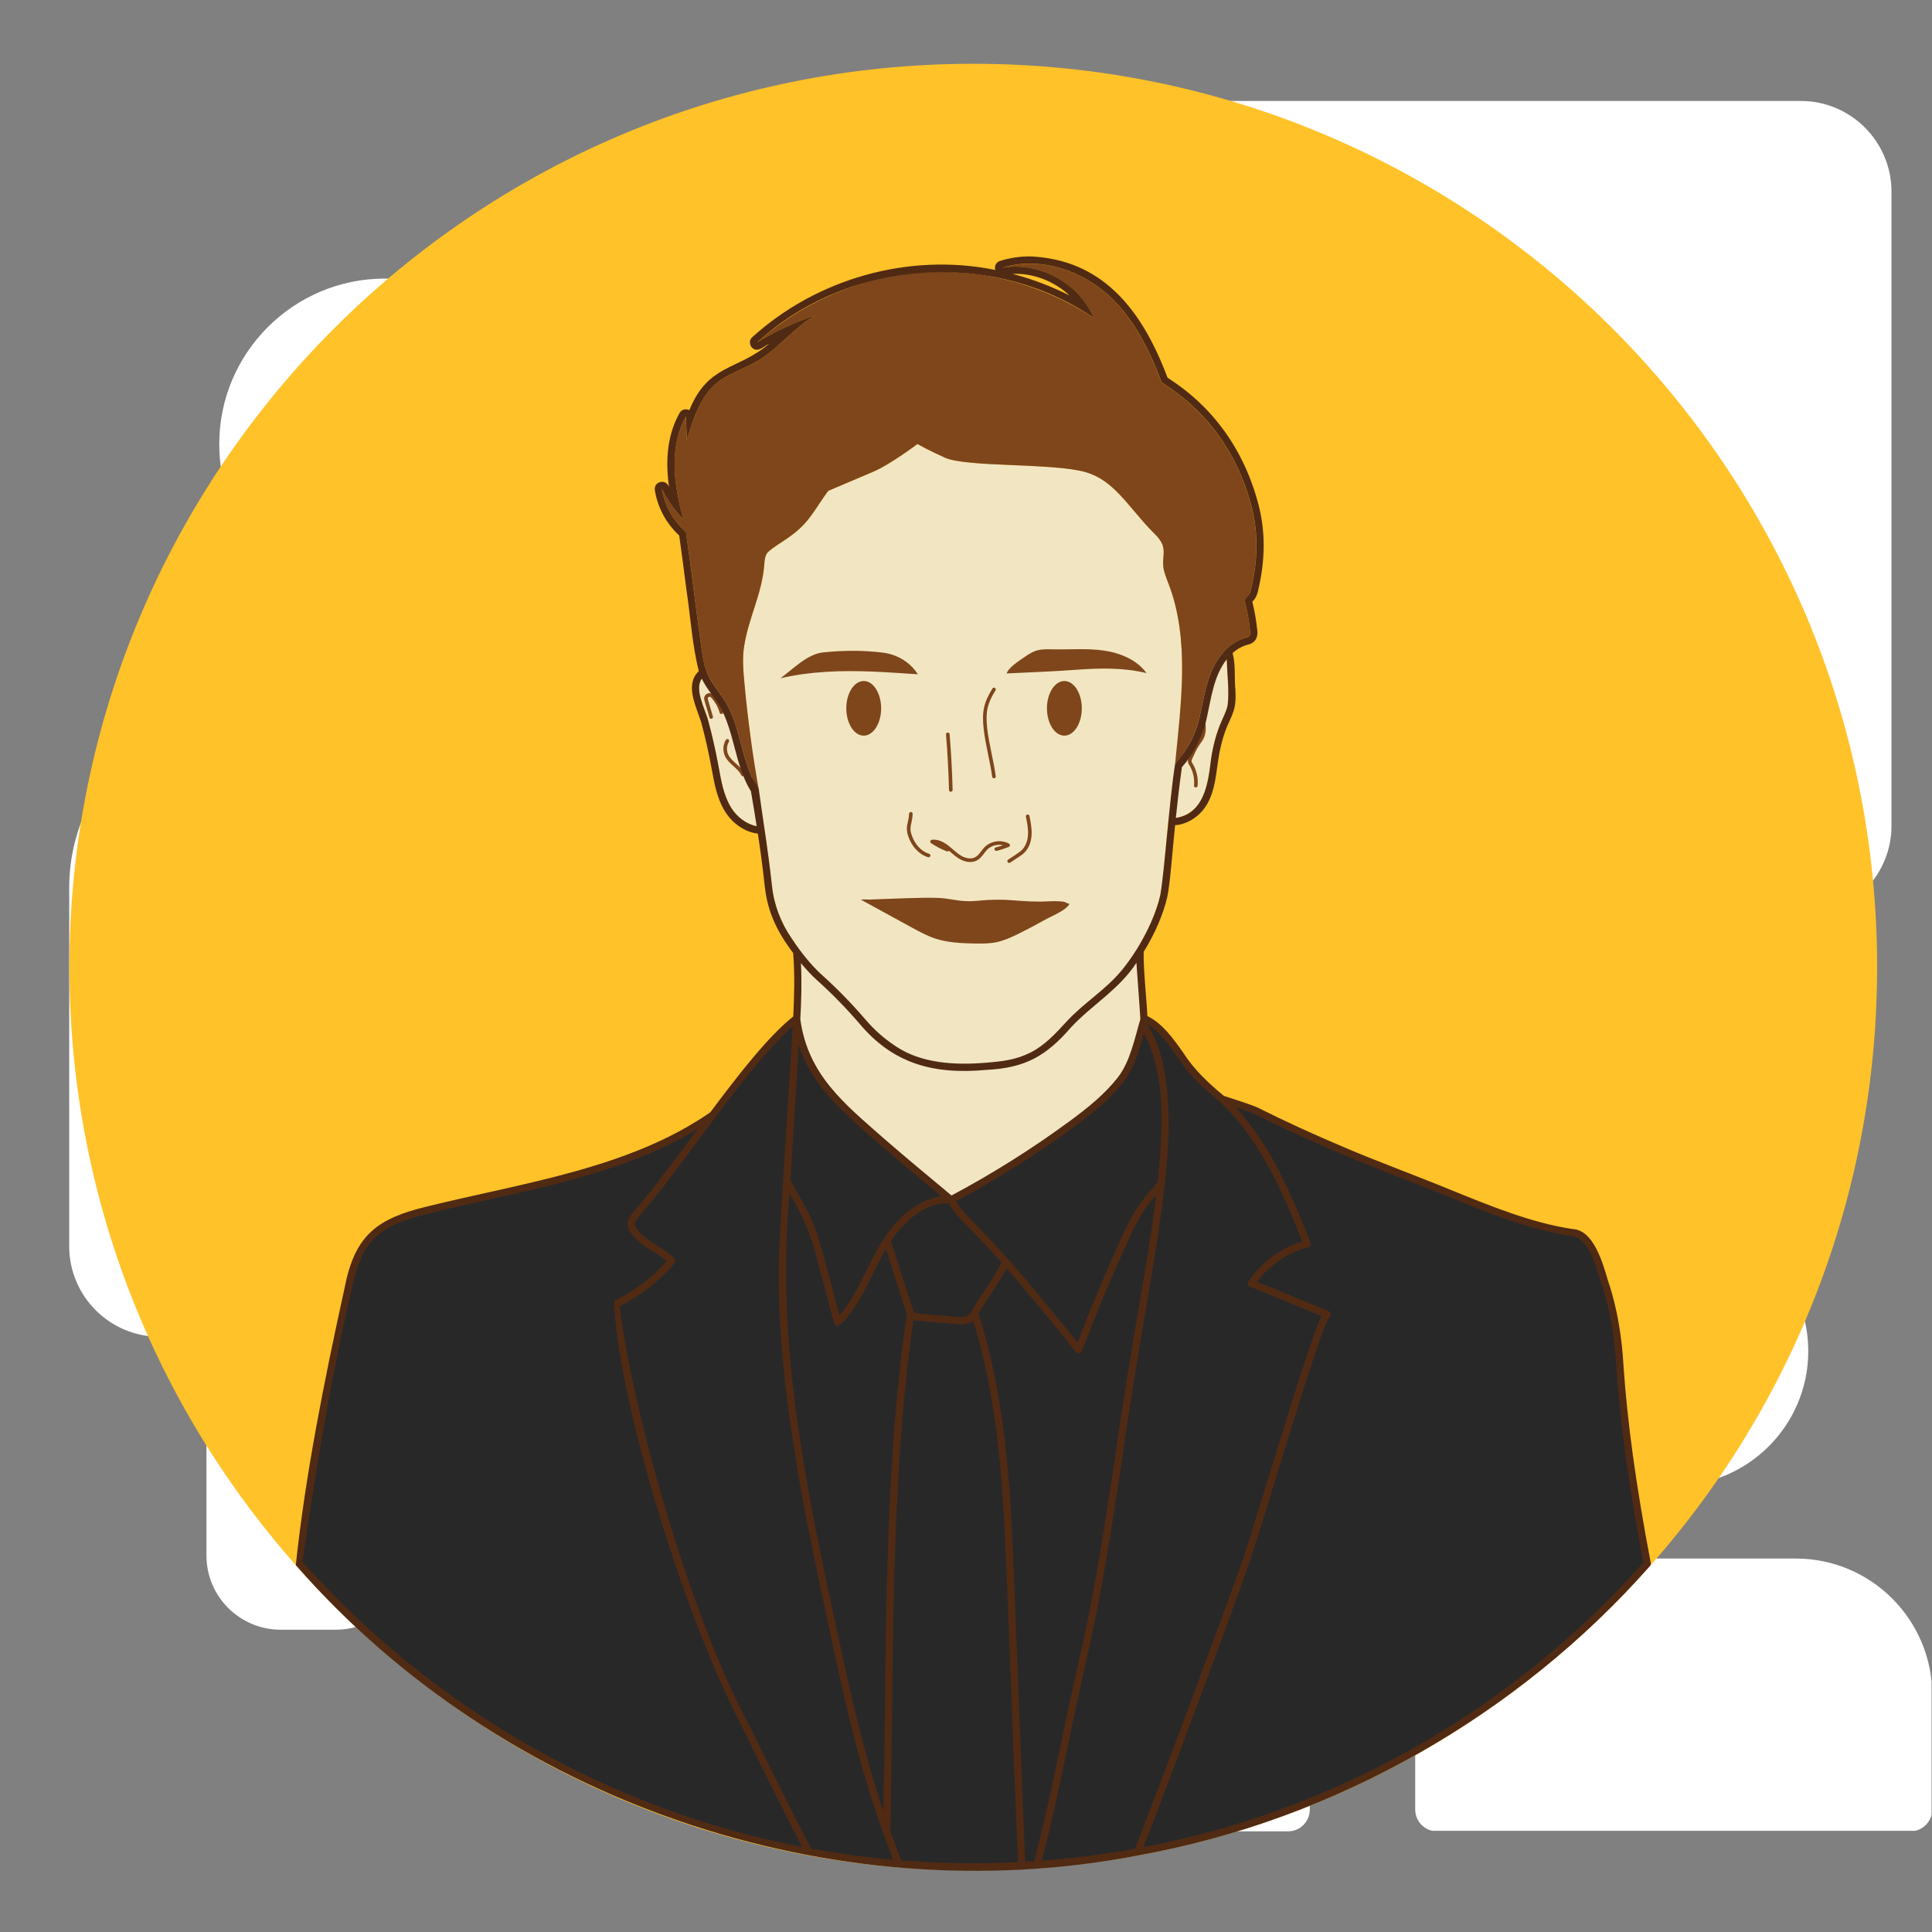
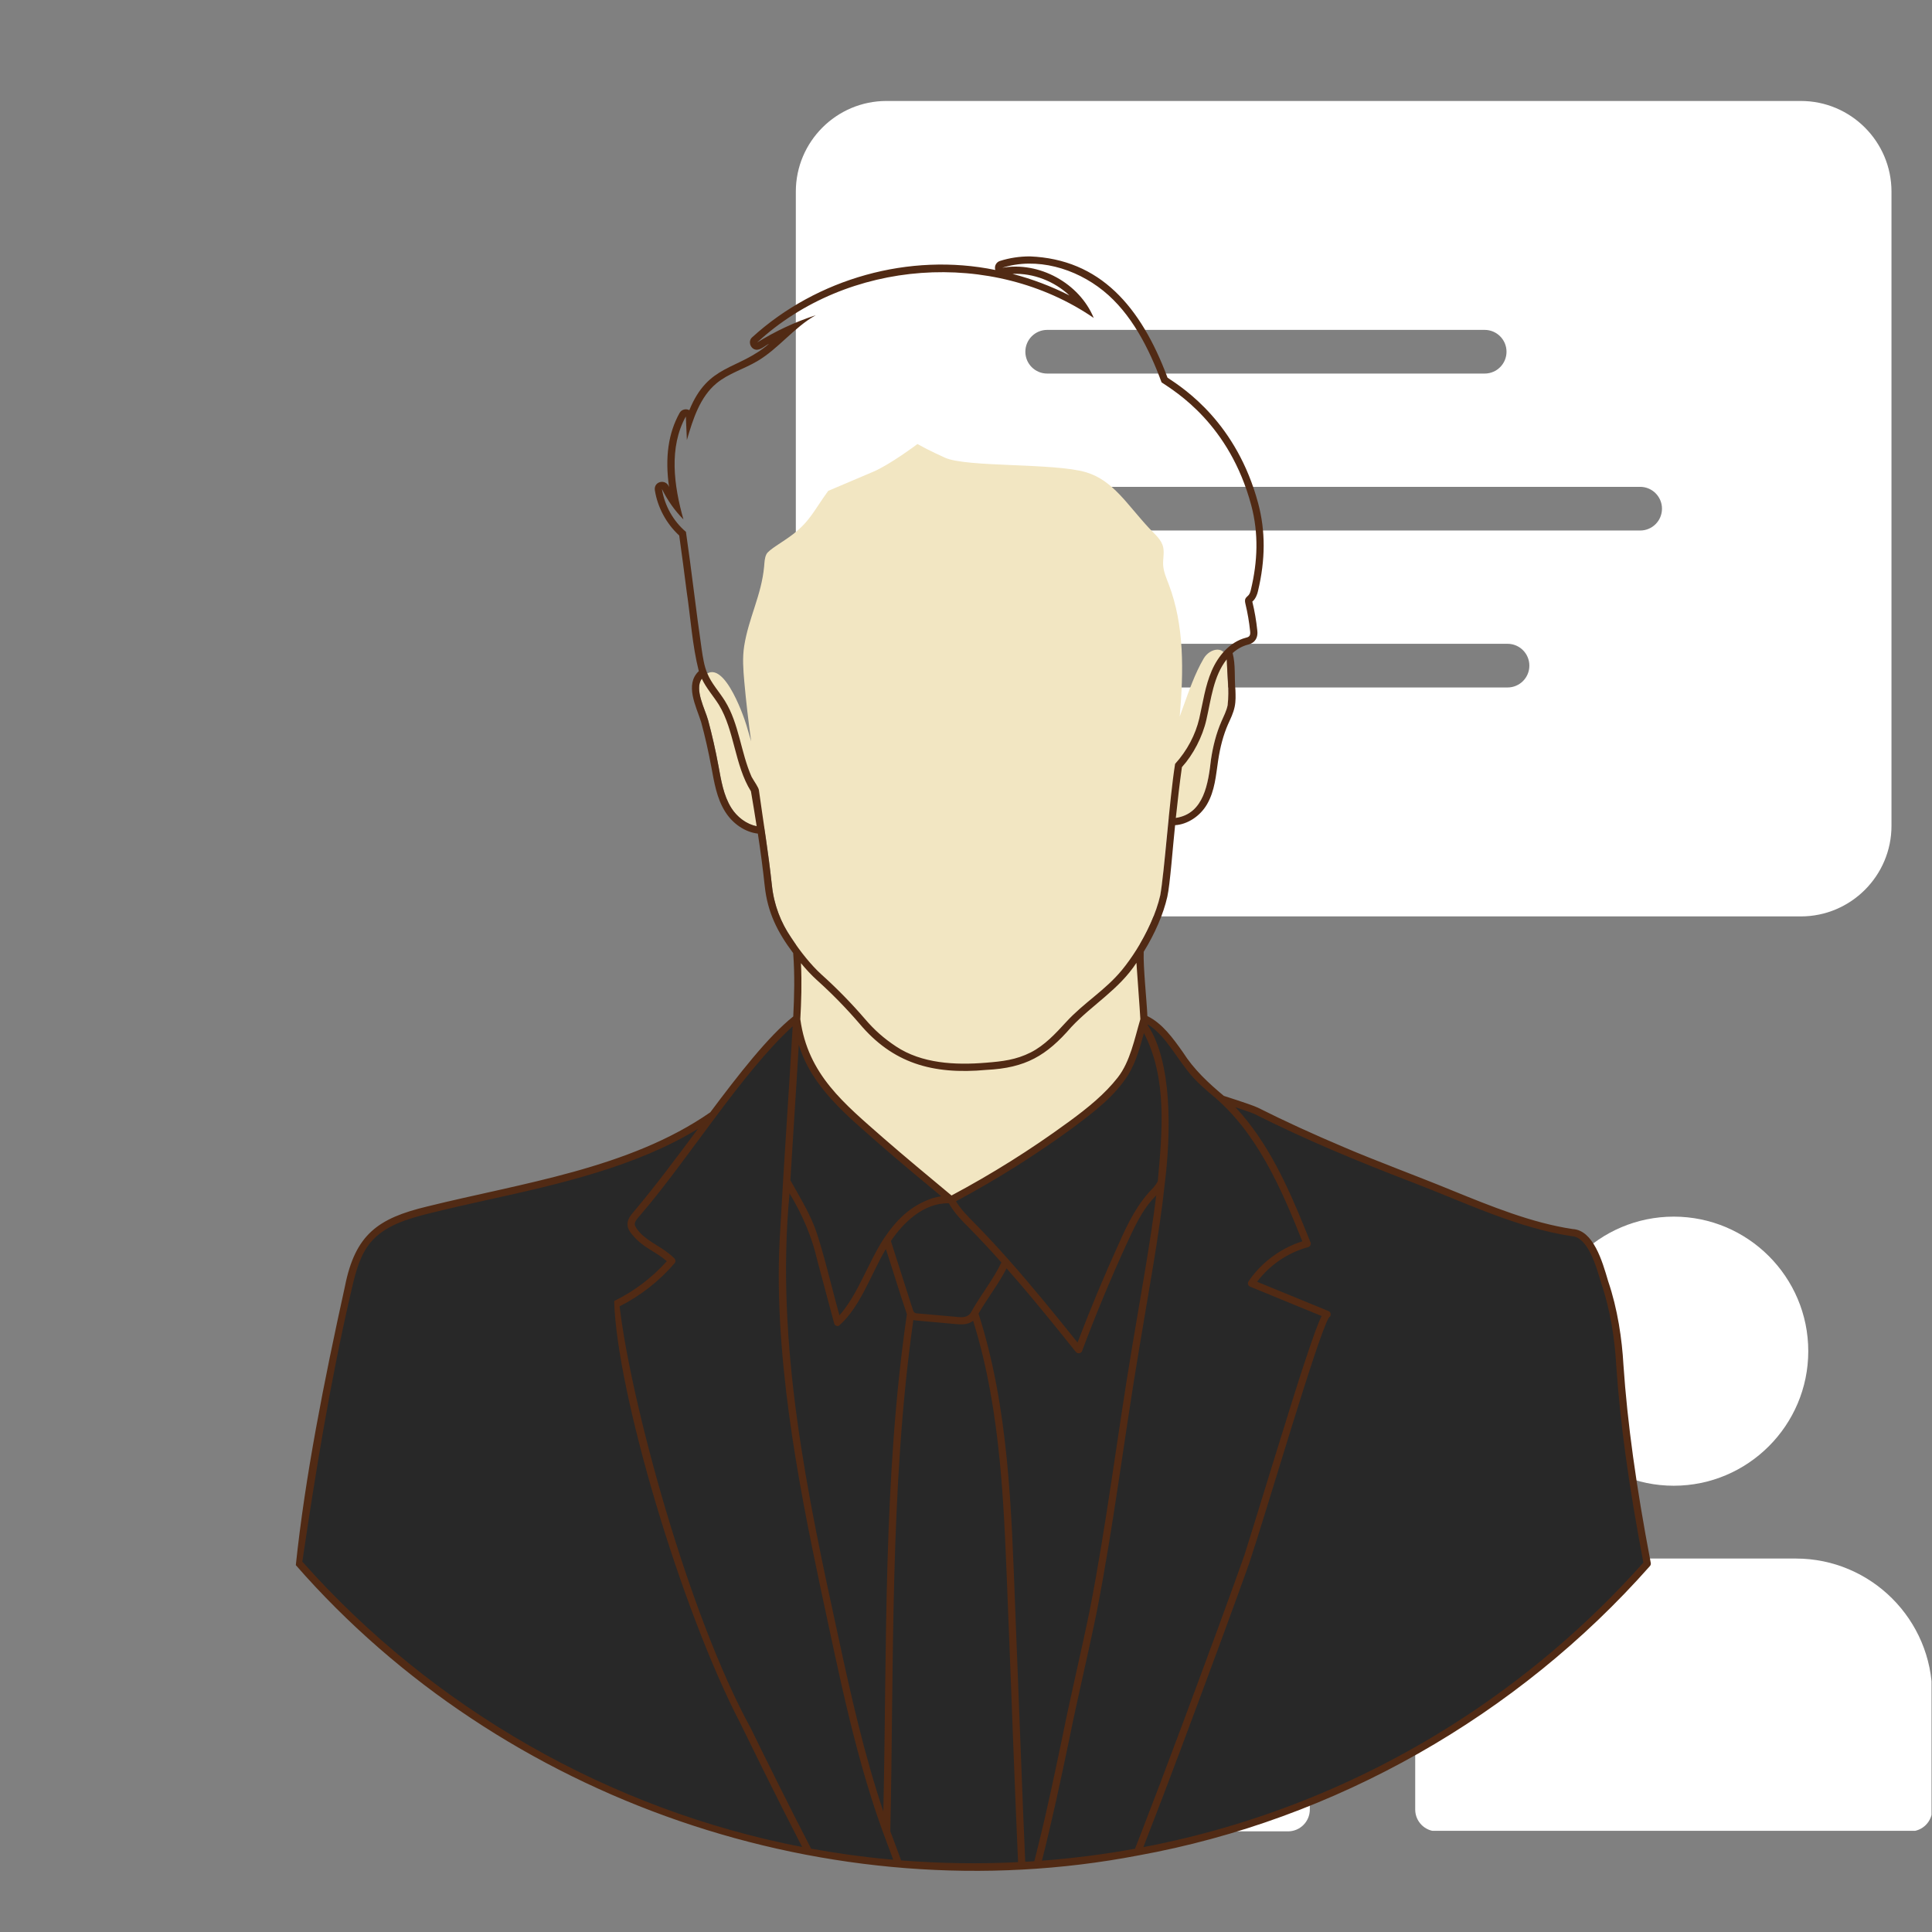
<svg xmlns="http://www.w3.org/2000/svg" width="500" zoomAndPan="magnify" viewBox="0 0 375 375" height="500" preserveAspectRatio="xMidYMid meet" version="1.0">
  <rect x="0" y="0" width="375" height="375" fill="#808080" stroke="none" />
  <defs>
    <clipPath id="bf46f2b758">
      <path d="M 154 19.359 L 368 19.359 L 368 178 L 154 178 Z M 154 19.359 " clip-rule="nonzero" />
    </clipPath>
    <clipPath id="0916e7799b">
      <path d="M 13.41 136 L 175 136 L 175 317 L 13.41 317 Z M 13.41 136 " clip-rule="nonzero" />
    </clipPath>
    <clipPath id="975371bfe6">
      <path d="M 153 302 L 255 302 L 255 355.359 L 153 355.359 Z M 153 302 " clip-rule="nonzero" />
    </clipPath>
    <clipPath id="56ed468b9f">
      <path d="M 274 302 L 374.91 302 L 374.91 355.359 L 274 355.359 Z M 274 302 " clip-rule="nonzero" />
    </clipPath>
    <clipPath id="31560133d3">
-       <path d="M 13.41 12.379 L 364.41 12.379 L 364.41 364 L 13.41 364 Z M 13.41 12.379 " clip-rule="nonzero" />
-     </clipPath>
+       </clipPath>
  </defs>
  <g clip-path="url(#bf46f2b758)">
    <path fill="#ffffff" d="M 349.543 177.875 L 172.066 177.875 C 162.367 177.875 154.469 169.984 154.469 160.281 L 154.469 37.199 C 154.469 27.492 162.367 19.598 172.066 19.598 L 349.543 19.598 C 359.242 19.598 367.137 27.492 367.137 37.199 L 367.137 160.281 C 367.137 169.984 359.242 177.875 349.543 177.875 Z M 288.176 72.508 L 203.258 72.508 C 200.914 72.508 199.02 70.617 199.02 68.27 C 199.02 65.934 200.914 64.031 203.258 64.031 L 288.176 64.031 C 290.512 64.031 292.414 65.934 292.414 68.27 C 292.414 70.617 290.512 72.508 288.176 72.508 Z M 318.352 102.973 L 203.258 102.973 C 200.914 102.973 199.02 101.082 199.02 98.734 C 199.02 96.398 200.914 94.496 203.258 94.496 L 318.352 94.496 C 320.688 94.496 322.59 96.398 322.59 98.734 C 322.59 101.082 320.695 102.973 318.352 102.973 Z M 292.609 133.438 L 203.258 133.438 C 200.914 133.438 199.02 131.547 199.02 129.199 C 199.02 126.863 200.914 124.961 203.258 124.961 L 292.609 124.961 C 294.957 124.961 296.848 126.863 296.848 129.199 C 296.848 131.547 294.957 133.438 292.609 133.438 Z M 292.609 133.438 " fill-opacity="1" fill-rule="evenodd" />
  </g>
  <g clip-path="url(#0916e7799b)">
-     <path fill="#ffffff" d="M 65.16 316.328 L 54.465 316.328 C 46.531 316.328 40.074 309.871 40.074 301.938 L 40.074 259.465 L 30.992 259.465 C 21.309 259.465 13.434 251.59 13.434 241.906 L 13.434 172.344 C 13.434 152.328 29.719 136.039 49.738 136.039 L 99.629 136.039 C 119.645 136.039 135.934 152.328 135.934 172.344 L 135.934 185.922 L 153.078 185.922 C 164.812 185.922 174.359 195.469 174.359 207.203 C 174.359 218.938 164.812 228.484 153.078 228.484 L 110.527 228.484 L 110.527 291.676 C 110.527 291.711 110.527 291.754 110.527 291.797 L 110.527 301.945 C 110.527 309.871 104.078 316.328 96.145 316.328 L 85.453 316.328 C 81.496 316.328 77.906 314.723 75.301 312.125 C 72.703 314.723 69.113 316.328 65.16 316.328 Z M 65.16 316.328 " fill-opacity="1" fill-rule="evenodd" />
-   </g>
+     </g>
  <path fill="#ffffff" d="M 170.121 211.441 C 169.035 211.441 167.953 211.023 167.121 210.199 C 165.469 208.547 165.469 205.859 167.121 204.207 L 220.492 150.828 C 222.152 149.176 224.836 149.176 226.488 150.828 C 228.141 152.488 228.141 155.172 226.488 156.824 L 173.117 210.199 C 172.289 211.023 171.203 211.441 170.121 211.441 Z M 170.121 211.441 " fill-opacity="1" fill-rule="evenodd" />
-   <path fill="#ffffff" d="M 74.68 118.324 C 56.973 118.324 42.555 103.914 42.555 86.199 C 42.555 68.488 56.973 54.074 74.68 54.074 C 92.395 54.074 106.805 68.488 106.805 86.199 C 106.805 103.914 92.395 118.324 74.68 118.324 Z M 74.68 118.324 " fill-opacity="1" fill-rule="evenodd" />
  <g clip-path="url(#975371bfe6)">
    <path fill="#ffffff" d="M 249.996 355.465 L 158.121 355.465 C 155.777 355.465 153.883 353.566 153.883 351.227 L 153.883 328.984 C 153.883 314.387 165.758 302.512 180.359 302.512 L 227.762 302.512 C 242.359 302.512 254.234 314.387 254.234 328.984 L 254.234 351.227 C 254.234 353.566 252.344 355.465 249.996 355.465 Z M 249.996 355.465 " fill-opacity="1" fill-rule="evenodd" />
  </g>
  <path fill="#ffffff" d="M 204.055 288.379 C 189.66 288.379 177.941 276.66 177.941 262.262 C 177.941 247.859 189.66 236.148 204.055 236.148 C 218.457 236.148 230.168 247.859 230.168 262.262 C 230.168 276.66 218.457 288.379 204.055 288.379 Z M 204.055 288.379 " fill-opacity="1" fill-rule="evenodd" />
  <path fill="#ffffff" d="M 324.871 288.379 C 310.469 288.379 298.758 276.66 298.758 262.262 C 298.758 247.859 310.469 236.148 324.871 236.148 C 339.266 236.148 350.984 247.859 350.984 262.262 C 350.984 276.66 339.266 288.379 324.871 288.379 Z M 324.871 288.379 " fill-opacity="1" fill-rule="evenodd" />
  <g clip-path="url(#56ed468b9f)">
    <path fill="#ffffff" d="M 370.805 355.465 L 278.93 355.465 C 276.59 355.465 274.691 353.566 274.691 351.227 L 274.691 328.984 C 274.691 314.387 286.566 302.512 301.164 302.512 L 348.566 302.512 C 363.168 302.512 375.043 314.387 375.043 328.984 L 375.043 351.227 C 375.043 353.566 373.148 355.465 370.805 355.465 Z M 370.805 355.465 " fill-opacity="1" fill-rule="evenodd" />
  </g>
  <g clip-path="url(#31560133d3)">
    <path fill="#ffc229" d="M 364.348 187.719 C 364.348 284.555 285.801 363.059 188.91 363.059 C 92.023 363.059 13.473 284.555 13.473 187.719 C 13.473 90.883 92.023 12.379 188.91 12.379 C 285.801 12.379 364.348 90.883 364.348 187.719 Z M 364.348 187.719 " fill-opacity="1" fill-rule="nonzero" />
  </g>
  <path fill="#f2e6c2" d="M 238.285 136.879 C 238.062 137.988 237.523 139.008 237.07 140.051 C 236.047 142.391 235.434 144.883 235.055 147.398 C 234.637 150.145 234.461 153.023 233.062 155.434 C 231.812 157.578 229.199 159.195 226.828 158.695 C 226.09 165.902 225.695 171.625 225.207 173.762 C 224.508 176.844 223.047 180.184 221.266 183.219 C 221.328 184.738 221.238 186.355 221.293 187.098 C 221.488 189.828 221.684 192.559 221.879 195.293 C 221.945 196.156 222.008 197.023 222.043 197.891 L 222.043 197.906 C 220.922 201.684 220.027 206.371 217.512 209.57 C 214.801 213.027 211.305 215.789 207.754 218.387 C 207.715 218.422 207.664 218.449 207.621 218.477 C 201.41 223.023 194.922 227.18 188.199 230.926 C 187.934 231.078 187.66 231.234 187.387 231.371 C 186.465 231.891 185.535 232.391 184.605 232.883 C 183.402 231.883 182.207 230.883 181.02 229.898 C 177.688 227.125 174.406 224.379 171.145 221.531 L 171.137 221.531 C 169.863 220.418 168.605 219.301 167.34 218.164 C 164.523 215.621 161.688 213.051 159.473 209.977 C 158.184 208.195 157.121 206.254 156.312 204.207 C 155.914 203.215 155.578 202.195 155.297 201.16 C 155.09 200.383 154.695 198.176 154.641 197.875 C 154.906 193.02 154.996 188.18 154.5 183.367 C 153.816 182.391 153.18 181.418 152.641 180.516 C 151.082 177.891 150.152 174.879 149.824 171.84 C 149.391 167.773 148.875 164.051 148.293 160.434 C 147.918 157.961 147.504 155.531 147.086 153.062 C 147.504 155.531 147.918 157.961 148.293 160.434 C 145.812 160.656 143.305 158.988 141.941 156.809 C 140.418 154.375 139.969 151.441 139.445 148.621 C 138.895 145.652 138.23 142.703 137.441 139.785 C 136.867 137.68 134.762 133.824 136.176 131.812 C 139.941 126.422 144.262 138.707 144.875 140.746 C 145.191 141.797 145.504 142.852 145.801 143.898 C 146.238 147.078 146.742 150.254 147.309 153.418 C 146.742 150.254 146.238 147.078 145.801 143.898 C 145.262 140.035 144.812 136.164 144.465 132.281 C 144.262 129.988 144.086 127.672 144.445 125.402 C 145.324 119.875 147.805 115.523 148.316 109.957 C 148.391 109.145 148.398 108.305 148.762 107.578 C 149.219 106.664 151.824 105.309 153.922 103.695 C 157.234 101.141 158.031 99.023 160.758 95.277 C 160.758 95.277 166.824 92.699 169.5 91.562 C 172.793 90.164 178.07 86.191 178.07 86.191 C 180.48 87.531 183.41 88.836 183.41 88.836 C 187.641 90.75 204.625 89.816 210.824 91.672 C 216.074 93.254 218.707 97.883 223.117 102.598 C 224.16 103.719 225.461 104.738 225.773 106.23 C 226.012 107.348 225.703 108.508 225.766 109.656 C 225.836 110.941 226.367 112.156 226.828 113.355 C 229.918 121.426 229.738 130.316 228.98 139.098 C 229.207 138.469 229.43 137.844 229.652 137.219 C 230.793 134.062 231.926 130.738 233.629 127.824 C 234.875 125.699 238.012 125.168 238.152 128.355 C 238.23 130.242 238.312 132.133 238.398 134.027 C 238.434 134.977 238.473 135.941 238.285 136.879 Z M 238.285 136.879 " fill-opacity="1" fill-rule="nonzero" />
  <path fill="#282828" d="M 319.727 303.508 C 250.301 382.145 126.836 381.668 57.941 303.332 C 60.59 285.414 63.496 267.523 67.621 249.891 C 68.383 246.637 69.25 243.27 71.387 240.707 C 74.234 237.305 78.777 235.934 83.074 234.859 C 101.918 230.156 122.016 227.648 138.355 216.418 C 144.246 208.551 149.852 201.375 154.633 197.66 C 154.633 197.723 154.629 197.785 154.629 197.848 L 154.633 197.848 C 154.633 197.848 154.633 197.848 154.641 197.871 C 156.145 208.922 163.258 214.613 171.137 221.531 L 171.145 221.531 C 175.574 225.398 180.078 229.109 184.605 232.883 C 185.535 232.391 186.465 231.891 187.387 231.371 C 194.406 227.516 201.156 223.207 207.621 218.477 C 207.664 218.449 207.715 218.422 207.754 218.387 C 211.305 215.789 214.801 213.027 217.512 209.57 C 220.027 206.371 220.922 201.684 222.043 197.906 C 222.043 197.82 222.043 197.742 222.043 197.66 C 226.453 199.574 228.746 204.91 232.094 208.633 C 233.637 210.359 235.488 211.77 237.195 213.328 C 239.73 214.141 243.102 215.242 243.836 215.613 C 249.344 218.387 254.957 220.93 260.633 223.324 C 265.203 225.254 269.82 227.082 274.457 228.859 C 284.277 232.602 294.699 237.688 305.148 239.246 C 309.336 239.477 310.922 247.32 311.977 250.543 C 313.5 255.172 314.074 260.043 314.414 264.965 C 315.297 277.867 317.297 290.703 319.734 303.508 Z M 319.727 303.508 " fill-opacity="1" fill-rule="nonzero" />
-   <path fill="#7f461b" d="M 241.754 116.172 C 241.586 116.508 241.668 116.906 241.754 117.27 C 242.164 118.996 242.465 120.742 242.648 122.508 C 242.684 122.852 242.695 123.234 242.465 123.488 C 242.289 123.668 242.031 123.73 241.785 123.793 C 238.711 124.598 236.441 127.293 235.184 130.215 C 233.922 133.133 233.492 136.324 232.785 139.426 C 232.078 142.527 230.289 145.98 228.086 148.27 C 229.207 136.656 231.004 124.254 226.828 113.355 C 226.367 112.148 225.836 110.941 225.766 109.648 C 225.703 108.504 226.012 107.344 225.773 106.227 C 225.461 104.73 224.152 103.719 223.109 102.598 C 218.699 97.879 216.074 93.246 210.824 91.672 C 204.625 89.816 187.641 90.75 183.41 88.836 C 183.41 88.836 180.48 87.531 178.07 86.191 C 178.07 86.191 172.793 90.164 169.5 91.562 C 166.824 92.699 160.758 95.277 160.758 95.277 C 158.023 99.023 157.234 101.141 153.922 103.688 C 151.816 105.309 149.219 106.656 148.762 107.574 C 148.398 108.301 148.391 109.145 148.316 109.949 C 147.797 115.516 145.324 119.867 144.445 125.395 C 144.078 127.664 144.254 129.984 144.465 132.281 C 145.109 139.363 146.059 146.422 147.309 153.418 C 143.836 148.27 143.988 141.363 140.73 136.082 C 139.648 134.328 138.207 132.785 137.371 130.898 C 136.684 129.367 136.441 127.684 136.195 126.023 C 135.113 118.57 134.23 110.684 133.141 103.234 C 130.668 101.133 128.984 98.121 128.48 94.906 C 129.535 97.086 130.953 99.086 132.645 100.816 C 130.785 94.238 129.793 86.82 133.113 80.848 C 133.176 82.367 133.246 83.891 133.309 85.414 C 134.492 81.375 135.824 77.086 139.07 74.406 C 141.391 72.484 144.395 71.633 146.996 70.102 C 151.145 67.648 154.125 63.527 158.34 61.188 C 154.34 62.488 150.512 64.277 146.945 66.496 C 155.676 58.625 167.07 53.754 178.797 52.902 C 190.527 52.043 202.504 55.203 212.285 61.727 C 209.504 54.977 201.703 50.703 194.508 51.996 C 201.172 49.879 208.707 52.066 214.145 56.453 C 219.59 60.84 223.027 67.672 225.445 74.23 C 228.199 76.074 238.629 82.328 242.848 98.074 C 244.332 103.598 244.078 109.055 242.801 114.426 C 242.711 114.816 242.605 115.23 242.348 115.535 C 242.152 115.766 241.879 115.93 241.746 116.195 Z M 214.199 126.266 C 211.004 125.812 207.754 126.105 204.527 126.035 C 203.422 126.016 202.297 125.953 201.242 126.258 C 200.41 126.504 199.66 126.973 198.953 127.469 C 197.887 128.215 195.789 129.5 195.383 130.715 C 201.078 130.457 204.652 130.312 208.984 129.996 C 213.508 129.668 218.105 129.562 222.543 130.652 C 220.652 128.039 217.402 126.723 214.199 126.266 Z M 173.316 127.117 C 172.703 126.91 172.059 126.762 171.402 126.68 C 167.656 126.195 163.414 126.227 159.66 126.645 C 156.676 126.98 153.809 129.953 151.488 131.652 C 157.324 130.285 163.363 130.117 169.332 130.352 C 170.801 130.41 172.27 130.492 173.73 130.59 C 174.484 130.641 178.16 130.879 178.16 130.879 C 177.016 129.082 175.289 127.789 173.309 127.117 Z M 184.555 153.68 L 184.562 153.68 C 184.758 153.68 184.906 153.512 184.906 153.32 C 184.809 149.73 184.613 146.094 184.32 142.508 C 184.305 142.32 184.129 142.172 183.941 142.188 C 183.746 142.199 183.605 142.367 183.621 142.562 C 183.914 146.133 184.109 149.766 184.199 153.344 C 184.199 153.531 184.359 153.684 184.551 153.684 Z M 193.117 133.523 C 192.957 133.426 192.742 133.469 192.637 133.637 C 190.957 136.324 190.559 138.148 190.926 141.445 C 191.113 143.145 191.461 144.836 191.797 146.469 C 192.09 147.875 192.387 149.328 192.582 150.766 C 192.602 150.941 192.754 151.066 192.922 151.066 C 192.938 151.066 192.949 151.066 192.973 151.066 C 193.16 151.039 193.301 150.863 193.273 150.676 C 193.078 149.215 192.777 147.746 192.484 146.328 C 192.148 144.707 191.805 143.031 191.617 141.371 C 191.266 138.219 191.621 136.562 193.223 134.008 C 193.328 133.848 193.281 133.629 193.113 133.523 Z M 142.855 148.215 C 142.242 147.664 141.66 147.141 141.348 146.457 C 140.992 145.672 141.039 144.723 141.48 143.977 C 141.578 143.809 141.523 143.598 141.359 143.492 C 141.191 143.395 140.984 143.453 140.879 143.613 C 140.32 144.547 140.258 145.75 140.711 146.742 C 141.09 147.559 141.746 148.152 142.383 148.727 C 142.988 149.27 143.555 149.789 143.879 150.457 C 143.941 150.582 144.066 150.66 144.191 150.66 C 144.242 150.66 144.289 150.648 144.34 150.625 C 144.512 150.543 144.59 150.332 144.508 150.156 C 144.129 149.359 143.48 148.773 142.852 148.203 Z M 180.867 163.012 C 180.719 163.031 180.602 163.137 180.566 163.277 C 180.531 163.418 180.586 163.57 180.711 163.648 C 181.668 164.289 182.699 164.828 183.773 165.246 C 183.926 165.309 184.094 165.246 184.188 165.121 C 184.305 165.219 184.418 165.324 184.535 165.422 C 185.066 165.883 185.613 166.355 186.242 166.719 C 186.926 167.117 187.641 167.32 188.305 167.32 C 188.801 167.32 189.266 167.211 189.672 166.98 C 190.246 166.656 190.629 166.148 191 165.66 C 191.219 165.371 191.422 165.105 191.656 164.875 C 192.441 164.113 193.637 163.816 194.699 164.059 C 194.238 164.219 193.762 164.352 193.293 164.473 C 193.105 164.52 192.992 164.707 193.035 164.891 C 193.082 165.078 193.273 165.191 193.453 165.148 C 194.25 164.953 195.047 164.695 195.809 164.387 C 195.934 164.34 196.02 164.219 196.027 164.086 C 196.035 163.953 195.965 163.828 195.852 163.758 C 194.383 162.934 192.371 163.199 191.168 164.375 C 190.895 164.641 190.664 164.938 190.441 165.234 C 190.098 165.688 189.77 166.113 189.324 166.363 C 188.469 166.852 187.352 166.555 186.59 166.113 C 186.016 165.777 185.52 165.344 184.988 164.891 C 184.695 164.633 184.395 164.375 184.09 164.137 C 182.957 163.262 181.867 162.879 180.859 162.996 Z M 138.488 134.867 C 138.16 134.516 137.648 134.441 137.23 134.664 C 136.805 134.887 136.594 135.336 136.699 135.801 C 136.742 135.984 136.789 136.16 136.84 136.332 L 137.707 139.266 C 137.746 139.422 137.887 139.52 138.039 139.52 C 138.074 139.52 138.105 139.52 138.141 139.504 C 138.32 139.449 138.434 139.254 138.375 139.07 L 137.508 136.137 C 137.461 135.984 137.418 135.816 137.383 135.656 C 137.336 135.426 137.504 135.312 137.559 135.285 C 137.676 135.223 137.852 135.207 137.984 135.348 C 138.789 136.191 139.375 137.227 139.676 138.336 C 139.727 138.527 139.914 138.637 140.102 138.582 C 140.293 138.535 140.395 138.336 140.348 138.156 C 140.012 136.934 139.367 135.797 138.488 134.867 Z M 197.215 165.848 L 195.676 166.859 C 195.516 166.965 195.473 167.18 195.578 167.344 C 195.648 167.445 195.754 167.496 195.871 167.496 C 195.934 167.496 196.004 167.477 196.066 167.441 L 197.605 166.426 C 198.039 166.141 198.488 165.848 198.871 165.457 C 199.684 164.633 200.172 163.402 200.234 161.984 C 200.289 160.746 200.051 159.539 199.816 158.371 C 199.781 158.184 199.586 158.059 199.402 158.102 C 199.215 158.137 199.086 158.324 199.129 158.512 C 199.352 159.637 199.59 160.805 199.535 161.949 C 199.48 163.191 199.066 164.262 198.367 164.961 C 198.031 165.297 197.621 165.574 197.215 165.84 Z M 233.492 139.875 C 233.301 139.918 233.184 140.098 233.219 140.285 C 233.363 141.02 233.449 142.09 232.988 143.023 C 232.84 143.312 232.652 143.578 232.457 143.855 C 232.379 143.969 232.297 144.078 232.219 144.191 C 231.617 145.07 231.191 146.043 230.77 146.984 C 230.672 147.203 230.539 147.496 230.574 147.824 C 230.605 148.105 230.738 148.336 230.883 148.57 C 231.582 149.73 231.891 151.113 231.758 152.461 C 231.734 152.652 231.875 152.824 232.07 152.848 C 232.086 152.848 232.094 152.848 232.105 152.848 C 232.281 152.848 232.434 152.715 232.457 152.531 C 232.609 151.039 232.262 149.508 231.465 148.172 C 231.371 148.027 231.289 147.887 231.273 147.762 C 231.262 147.629 231.332 147.469 231.414 147.273 C 231.82 146.355 232.238 145.422 232.805 144.59 C 232.875 144.484 232.953 144.375 233.027 144.27 C 233.238 143.977 233.449 143.676 233.617 143.34 C 234.168 142.23 234.078 140.992 233.91 140.152 C 233.867 139.965 233.68 139.848 233.496 139.883 Z M 180.355 165.73 C 178.832 165.273 177.559 163.898 176.938 162.039 C 176.602 161.035 176.727 160.477 176.895 159.707 C 177 159.23 177.121 158.695 177.148 157.969 C 177.148 157.773 177 157.609 176.812 157.605 C 176.637 157.59 176.457 157.75 176.449 157.941 C 176.426 158.602 176.316 159.086 176.211 159.547 C 176.027 160.355 175.875 161.062 176.266 162.25 C 176.957 164.324 178.406 165.867 180.145 166.387 C 180.18 166.391 180.215 166.398 180.242 166.398 C 180.398 166.398 180.539 166.301 180.578 166.148 C 180.637 165.965 180.531 165.77 180.344 165.715 Z M 206.594 132.184 C 204.727 132.184 203.211 134.559 203.211 137.484 C 203.211 140.414 204.727 142.789 206.594 142.789 C 208.461 142.789 209.977 140.414 209.977 137.484 C 209.977 134.559 208.461 132.184 206.594 132.184 Z M 171.031 137.484 C 171.031 134.559 169.516 132.184 167.648 132.184 C 165.781 132.184 164.266 134.559 164.266 137.484 C 164.266 140.414 165.781 142.789 167.648 142.789 C 169.516 142.789 171.031 140.414 171.031 137.484 Z M 207.027 175.27 C 206.523 174.691 202.75 175 201.996 175 C 200.59 175 199.18 174.949 197.773 174.836 C 195.32 174.648 194.973 174.605 192.512 174.656 C 190.426 174.699 189.051 175.035 186.977 174.879 C 185.367 174.762 183.781 174.344 182.172 174.285 C 178.602 174.152 172.578 174.488 168.648 174.605 C 168.137 174.559 167.621 174.559 167.105 174.629 C 170.41 176.438 173.707 178.238 177.016 180.051 C 178.434 180.824 179.859 181.602 181.383 182.125 C 183.922 182.984 186.645 183.094 189.332 183.137 C 190.699 183.156 192.086 183.156 193.426 182.879 C 194.902 182.57 196.277 181.934 197.633 181.273 C 199.367 180.418 201.078 179.512 202.766 178.562 C 204.031 177.848 206.922 176.719 207.566 175.473 C 207.441 175.367 207.25 175.32 207.043 175.293 C 207.043 175.293 207.043 175.285 207.035 175.277 Z M 207.027 175.27 " fill-opacity="1" fill-rule="nonzero" />
  <path fill="#512a14" d="M 315.109 264.918 C 314.836 259.98 313.977 254.035 312.145 248.691 C 310.992 244.742 309.25 238.77 305.246 238.555 C 297.348 237.379 289.43 234.145 281.773 231.031 C 275.035 228.258 266.93 225.281 260.895 222.684 C 254.746 220.082 249.266 217.57 244.141 214.992 C 243.527 214.684 241.305 213.914 237.543 212.707 C 234.547 210.207 231.73 207.594 229.609 204.246 C 227.66 201.496 225.633 198.66 222.707 197.219 C 222.586 194.273 221.879 187.711 221.992 184.742 C 224.152 181.242 225.809 177.438 226.57 174.078 C 227.109 171.73 227.648 164.27 228.086 160.168 C 230.477 160.02 232.93 158.434 234.273 156.129 C 235.824 153.453 236 150.508 236.441 147.609 C 236.844 144.918 237.469 142.633 238.348 140.609 C 238.852 139.484 239.391 138.441 239.656 137.148 C 239.879 136.047 239.828 135 239.797 133.965 C 239.562 131.617 239.863 129.027 239.25 126.762 C 240.137 125.965 241.129 125.414 242.18 125.137 C 242.508 125.051 243.051 124.91 243.492 124.438 C 244.176 123.695 244.078 122.727 244.039 122.363 C 243.844 120.484 243.52 118.602 243.074 116.773 C 243.711 116.27 244.066 115.277 244.172 114.734 C 245.633 108.621 245.645 103.047 244.211 97.695 C 240.047 82.152 229.961 75.508 226.648 73.328 L 226.613 73.301 C 221.434 59.457 213.5 50.312 199.898 49.766 C 197.887 49.766 195.934 50.066 194.098 50.648 C 193.355 50.879 192.957 51.668 193.184 52.402 C 176.527 48.984 158.578 54.035 146.016 65.449 C 145.059 66.254 145.723 67.938 146.953 67.887 C 147.82 67.824 148.504 67.078 149.281 66.723 C 143.102 71.98 137.496 70.57 133.797 79.617 C 133.148 79.254 132.262 79.484 131.902 80.16 C 129.723 84.082 129.047 88.746 129.863 94.551 C 129.312 92.883 126.879 93.379 127.102 95.125 C 127.621 98.473 129.34 101.648 131.836 103.941 C 132.344 107.504 132.82 111.211 133.281 114.805 C 134.059 119.98 134.359 125.203 135.637 130.27 C 132.867 132.875 135.113 137.086 136.09 140.148 C 136.848 142.949 137.516 145.891 138.07 148.879 C 138.629 151.828 139.082 154.879 140.754 157.547 C 142.234 159.918 144.66 161.531 147.098 161.801 C 147.637 165.301 148.078 168.648 148.434 171.988 C 148.988 177.121 150.902 180.922 153.957 184.996 C 154.285 189.312 154.164 193.531 153.969 197.297 C 149.051 201.215 143.324 208.613 137.867 215.898 C 122.117 226.84 101.281 229.621 82.906 234.18 C 73.387 236.465 68.941 239.582 66.941 249.73 C 62.883 268.133 59.219 286.637 57.418 303.793 C 97.445 349.605 161.297 371.59 220.938 360.141 L 220.945 360.141 C 259.113 353.223 294.559 333.047 320.25 303.969 C 320.391 303.809 320.453 303.59 320.414 303.375 C 317.562 288.402 315.875 276.184 315.109 264.918 Z M 222.035 200.516 C 226.605 209.332 225.586 219.715 224.727 229.285 C 224.629 229.488 224.5 229.66 224.367 229.871 C 224.355 229.883 224.34 229.906 224.328 229.918 C 224.188 230.113 224.039 230.312 223.879 230.512 C 223.867 230.512 223.859 230.527 223.852 230.543 C 220.762 233.629 218.93 237.422 217.211 241.277 C 214.332 247.586 211.629 254.074 209.152 260.586 C 204.812 255.172 200.359 249.688 195.727 244.465 C 193.453 241.895 191.293 239.582 189.121 237.375 C 187.848 236.082 186.508 234.754 185.57 233.188 C 185.562 233.184 185.562 233.176 185.555 233.168 C 193.406 228.969 200.977 224.207 208.168 218.953 C 212.703 215.543 216.305 212.812 219 208.605 C 220.496 206.125 221.273 203.289 222.035 200.516 Z M 172.918 240.879 C 175.301 237.367 179.25 233.434 184.172 233.559 C 185.18 235.375 186.676 236.898 188.129 238.352 C 190.262 240.523 192.352 242.758 194.371 245.043 C 192.812 248.332 190.324 251.395 188.59 254.516 C 188.582 254.523 188.582 254.531 188.574 254.531 C 188.023 255.711 186.918 255.746 185.73 255.613 C 183.188 255.383 180.641 255.164 178.105 254.934 C 177.414 254.934 177.309 254.594 177.121 254.02 C 175.73 249.66 174.316 245.23 172.918 240.879 Z M 176.027 255.082 C 171.375 287.082 172.164 319.594 171.457 351.609 C 167.727 340.504 165.152 329.023 162.691 317.582 C 156.801 290.539 150.453 260.957 153.25 231.637 C 155.703 235.695 157.578 239.992 158.641 244.645 C 158.641 244.645 161.91 256.871 161.91 256.871 C 162.008 257.246 162.457 257.5 162.824 257.34 C 166.984 253.699 168.977 247.504 171.855 242.586 C 171.891 242.535 171.918 242.488 171.949 242.438 C 173.324 246.617 174.602 250.918 176.027 255.082 Z M 238.285 136.879 C 238.062 137.988 237.523 139.008 237.07 140.051 C 236.047 142.391 235.434 144.883 235.055 147.398 C 234.512 152 233.742 157.918 228.227 158.758 C 228.605 155.125 228.988 151.902 229.41 148.898 C 231.602 146.477 233.398 143.02 234.148 139.742 C 235.078 135.695 235.523 131.234 238.117 127.965 C 238.18 130.918 238.633 133.938 238.285 136.879 Z M 141.941 156.809 C 140.418 154.375 139.969 151.441 139.445 148.621 C 138.895 145.652 138.23 142.703 137.441 139.785 C 136.859 137.652 134.715 133.762 136.223 131.742 C 137.113 133.621 138.48 135.109 139.543 136.816 C 142.586 141.832 142.57 148.469 145.758 153.594 C 146.137 155.781 146.504 158.043 146.867 160.363 C 144.891 159.992 143.039 158.566 141.941 156.809 Z M 153.664 182.145 C 151.539 179.078 150.203 175.551 149.824 171.84 C 149.133 165.434 148.168 159.574 147.309 153.418 C 147.262 152.848 146.414 151.734 145.883 150.777 C 143.781 146.035 143.465 140.512 140.73 136.082 C 139.613 134.273 138.109 132.688 137.293 130.715 C 136.664 129.23 136.434 127.613 136.195 126.023 C 135.105 118.57 134.23 110.688 133.141 103.234 C 130.668 101.133 128.984 98.121 128.48 94.906 C 129.543 97.086 130.953 99.094 132.652 100.816 C 130.793 94.238 129.801 86.82 133.121 80.84 C 133.191 82.363 133.254 83.887 133.324 85.406 C 134.504 81.371 135.84 77.086 139.074 74.398 C 141.395 72.477 144.41 71.625 147 70.094 C 151.152 67.645 154.133 63.523 158.344 61.18 C 154.355 62.48 150.516 64.27 146.953 66.484 C 164.441 50.305 192.637 48.238 212.293 61.711 C 209.508 54.965 201.703 50.688 194.516 51.98 C 201.184 49.863 208.711 52.051 214.148 56.438 C 219.594 60.824 223.043 67.656 225.461 74.215 C 228.215 76.062 238.641 82.312 242.863 98.059 C 244.34 103.586 244.094 109.039 242.809 114.41 C 242.715 114.805 242.613 115.207 242.352 115.516 C 242.156 115.746 241.887 115.906 241.754 116.172 C 241.578 116.508 241.668 116.906 241.754 117.27 C 242.164 118.996 242.465 120.742 242.648 122.508 C 242.688 122.852 242.703 123.234 242.465 123.488 C 242.297 123.668 242.031 123.73 241.793 123.793 C 238.668 124.617 236.418 127.344 235.184 130.215 C 233.922 133.133 233.492 136.332 232.785 139.434 C 232.043 142.613 230.422 145.699 228.086 148.27 C 226.984 155.188 226.012 169.32 225.207 173.762 C 224.426 177.234 222.613 181.125 220.586 184.34 C 219.691 185.762 218.734 187.105 217.766 188.285 C 214.516 192.238 210.363 194.621 206.91 198.402 C 204.867 200.629 202.77 202.898 200.074 204.27 C 197.195 205.723 194.586 206.016 191.371 206.273 C 185.395 206.77 178.902 206.434 173.91 203.109 C 171.535 201.531 169.738 199.945 167.887 197.777 C 165.266 194.734 162.449 191.848 159.457 189.16 C 157.422 187.328 155.258 184.582 153.664 182.145 Z M 196.516 53.16 C 200.605 52.98 204.664 54.613 207.582 57.348 C 204.062 55.566 200.348 54.16 196.516 53.16 Z M 158.52 190.199 C 161.441 192.82 164.238 195.676 166.824 198.688 C 173.219 206.301 180.914 208.648 191.484 207.664 C 199.059 207.293 203.121 204.926 207.945 199.344 C 212.055 194.969 217.211 192.062 220.582 186.883 C 220.707 188.93 221.246 195.871 221.344 197.812 C 220.223 201.602 219.371 206.051 216.961 209.137 C 214.449 212.336 211.305 214.922 207.344 217.82 C 207.301 217.855 207.25 217.891 207.211 217.91 C 200.074 223.137 192.504 227.879 184.688 232.043 C 180.309 228.402 175.422 224.34 171.543 220.957 C 163.887 214.223 156.816 208.629 155.34 197.828 C 155.523 194.523 155.656 190.809 155.465 186.949 C 156.438 188.125 157.48 189.258 158.52 190.199 Z M 154.125 217.625 C 154.445 212.617 154.766 207.719 155.047 202.766 C 157.527 211.051 164.539 216.641 170.738 222.102 C 174.305 225.227 178.594 228.801 182.699 232.195 C 182.152 232.281 181.621 232.387 181.082 232.539 C 176.582 234.043 173.906 236.926 171.562 240.391 C 168.48 245.105 166.539 251.246 162.938 255.297 C 161.707 251.004 159.641 242.145 158.078 238.07 C 156.828 234.898 155.039 232.016 153.41 229.074 C 153.641 225.266 153.887 221.48 154.125 217.625 Z M 58.68 303.113 C 61.184 286.211 64.086 268.098 68.301 250.051 C 69.109 246.586 69.949 243.527 71.926 241.152 C 74.645 237.902 79.008 236.598 83.242 235.535 C 87.18 234.551 91.211 233.656 95.109 232.789 C 108.648 229.82 123.602 226.379 135.484 219.094 C 131.422 224.527 127.262 230.156 123.117 235.062 C 122.445 235.828 121.617 236.785 121.832 238.016 C 121.965 238.742 122.406 239.293 122.84 239.797 C 124.984 242.297 127.109 242.793 129.43 244.793 C 126.578 247.992 123.062 250.652 119.211 252.523 C 119.695 270.191 132.078 312.133 143.746 334.594 C 145.043 337.246 146.352 339.91 148.387 344.031 C 150.789 348.863 153.215 353.707 155.695 358.504 C 118.414 351.289 84.027 331.66 58.68 303.113 Z M 172.094 360.852 C 167.195 360.406 162.246 359.699 157.438 358.824 C 154.027 352.309 147.945 340.02 145.793 335.586 C 133.555 313.301 122.426 272.051 120.266 253.559 C 124.312 251.52 127.988 248.633 130.934 245.195 C 131.172 244.918 131.156 244.5 130.891 244.246 C 129.711 243.086 128.562 242.383 127.453 241.703 C 126.031 240.797 123.973 239.566 123.211 237.777 C 123.105 237.023 123.93 236.297 124.434 235.676 C 133.727 224.836 143.988 208.223 153.859 199.203 C 153.117 212.238 152.145 225.762 151.445 238.734 C 149.895 261.949 154.961 287.934 159.262 308.207 C 162.875 324.953 166.207 342.242 172.316 358.129 C 172.324 358.156 172.34 358.184 172.348 358.211 C 172.688 359.117 173.043 360.047 173.375 360.977 C 172.945 360.941 172.52 360.898 172.094 360.852 Z M 174.91 361.109 C 174.238 359.219 173.508 357.336 172.809 355.457 C 173.52 323.473 172.676 288.488 177.281 256.215 C 177.301 256.219 177.328 256.227 177.352 256.227 C 177.426 256.25 177.504 256.27 177.582 256.277 C 180.242 256.555 182.93 256.746 185.605 257.012 C 186.109 257.043 186.641 257.086 187.148 257.031 C 187.297 257.016 187.441 256.996 187.582 256.961 C 188.051 256.855 188.512 256.676 188.883 256.359 C 194.48 274.293 194.895 293.355 195.641 311.91 C 196.172 324.785 196.957 347.168 197.605 361.445 C 190.129 361.816 182.48 361.703 174.91 361.109 Z M 201.617 357.828 C 201.332 358.973 201.059 360.125 200.758 361.262 C 200.172 361.305 199.586 361.34 198.996 361.375 C 198.543 351.574 197.496 323.012 197.039 311.84 C 196.301 292.859 195.809 273.32 189.93 254.977 C 191.301 252.574 193.223 249.996 194.656 247.508 C 194.664 247.488 194.676 247.469 194.684 247.445 C 194.938 247.027 195.145 246.609 195.375 246.184 C 198.871 250.148 202.246 254.25 205.566 258.359 C 206.664 259.715 207.754 261.07 208.832 262.418 C 209.16 262.82 209.859 262.73 210.035 262.223 C 212.605 255.355 215.449 248.508 218.484 241.859 C 220.078 238.457 221.594 234.824 224.426 232.027 C 223.277 241.328 221.23 252.469 219.691 261.766 C 216.836 278.77 214.82 295.621 211.508 312.594 C 209.816 320.832 207.824 329.074 206.184 337.262 C 204.742 344.113 203.309 351.023 201.617 357.828 Z M 221.391 356.059 C 221.027 356.988 220.664 357.918 220.301 358.84 C 214.316 359.93 208.23 360.699 202.238 361.16 C 204.219 353.344 205.91 345.426 207.551 337.547 C 209.203 329.34 211.199 321.125 212.879 312.859 C 216.199 295.863 218.203 279.016 221.078 262.004 C 222.742 251.766 225.02 239.824 226.102 229.562 C 227.289 219.938 227.562 206.195 222.77 198.988 L 222.77 198.828 C 226.367 201.008 228.617 205.883 231.562 209.102 C 232.645 210.305 233.875 211.367 235.062 212.387 C 243.969 219.621 248.777 230.906 252.781 240.941 C 248.582 242.262 244.805 245.059 242.348 248.703 C 242.094 249.055 242.254 249.586 242.66 249.746 C 247.273 251.645 251.914 253.539 256.527 255.438 C 255.949 256.578 255.031 258.98 253.348 264.078 C 251.539 269.25 242.625 298.539 241.551 301.828 C 240.594 304.574 238.641 309.934 236.348 316.207 C 231.441 329.516 226.508 342.836 221.391 356.059 Z M 281.816 334.836 C 263.441 346.445 243.215 354.465 221.922 358.531 C 226.852 345.922 231.555 333.203 236.25 320.508 C 236.258 320.496 236.258 320.488 236.266 320.48 C 236.754 319.141 237.238 317.84 237.699 316.582 C 239.32 312.168 240.723 308.293 241.758 305.414 C 241.758 305.414 241.758 305.406 241.766 305.398 C 242.051 304.598 242.312 303.871 242.535 303.234 C 242.543 303.219 242.551 303.199 242.551 303.184 C 245.891 293.188 255.773 259.273 257.945 255.719 C 258.43 255.453 258.387 254.668 257.855 254.473 C 255.391 253.453 252.914 252.441 250.441 251.43 L 244.004 248.789 C 246.43 245.547 249.992 243.121 253.898 242.074 C 254.297 241.969 254.523 241.508 254.367 241.137 C 254.074 240.418 253.781 239.68 253.48 238.945 C 250.016 230.395 246.168 221.727 239.789 214.906 C 241.82 215.578 243.137 216.047 243.512 216.234 C 253.137 221.082 263.238 225.316 274.199 229.508 C 284.207 233.344 294.516 238.367 305.105 239.945 C 308.188 240.113 309.824 245.727 310.801 249.082 C 312.598 254.305 313.445 260.133 313.711 265.016 C 314.477 276.25 316.148 288.426 318.98 303.297 C 308.105 315.508 295.602 326.117 281.816 334.836 Z M 281.816 334.836 " fill-opacity="1" fill-rule="nonzero" />
</svg>